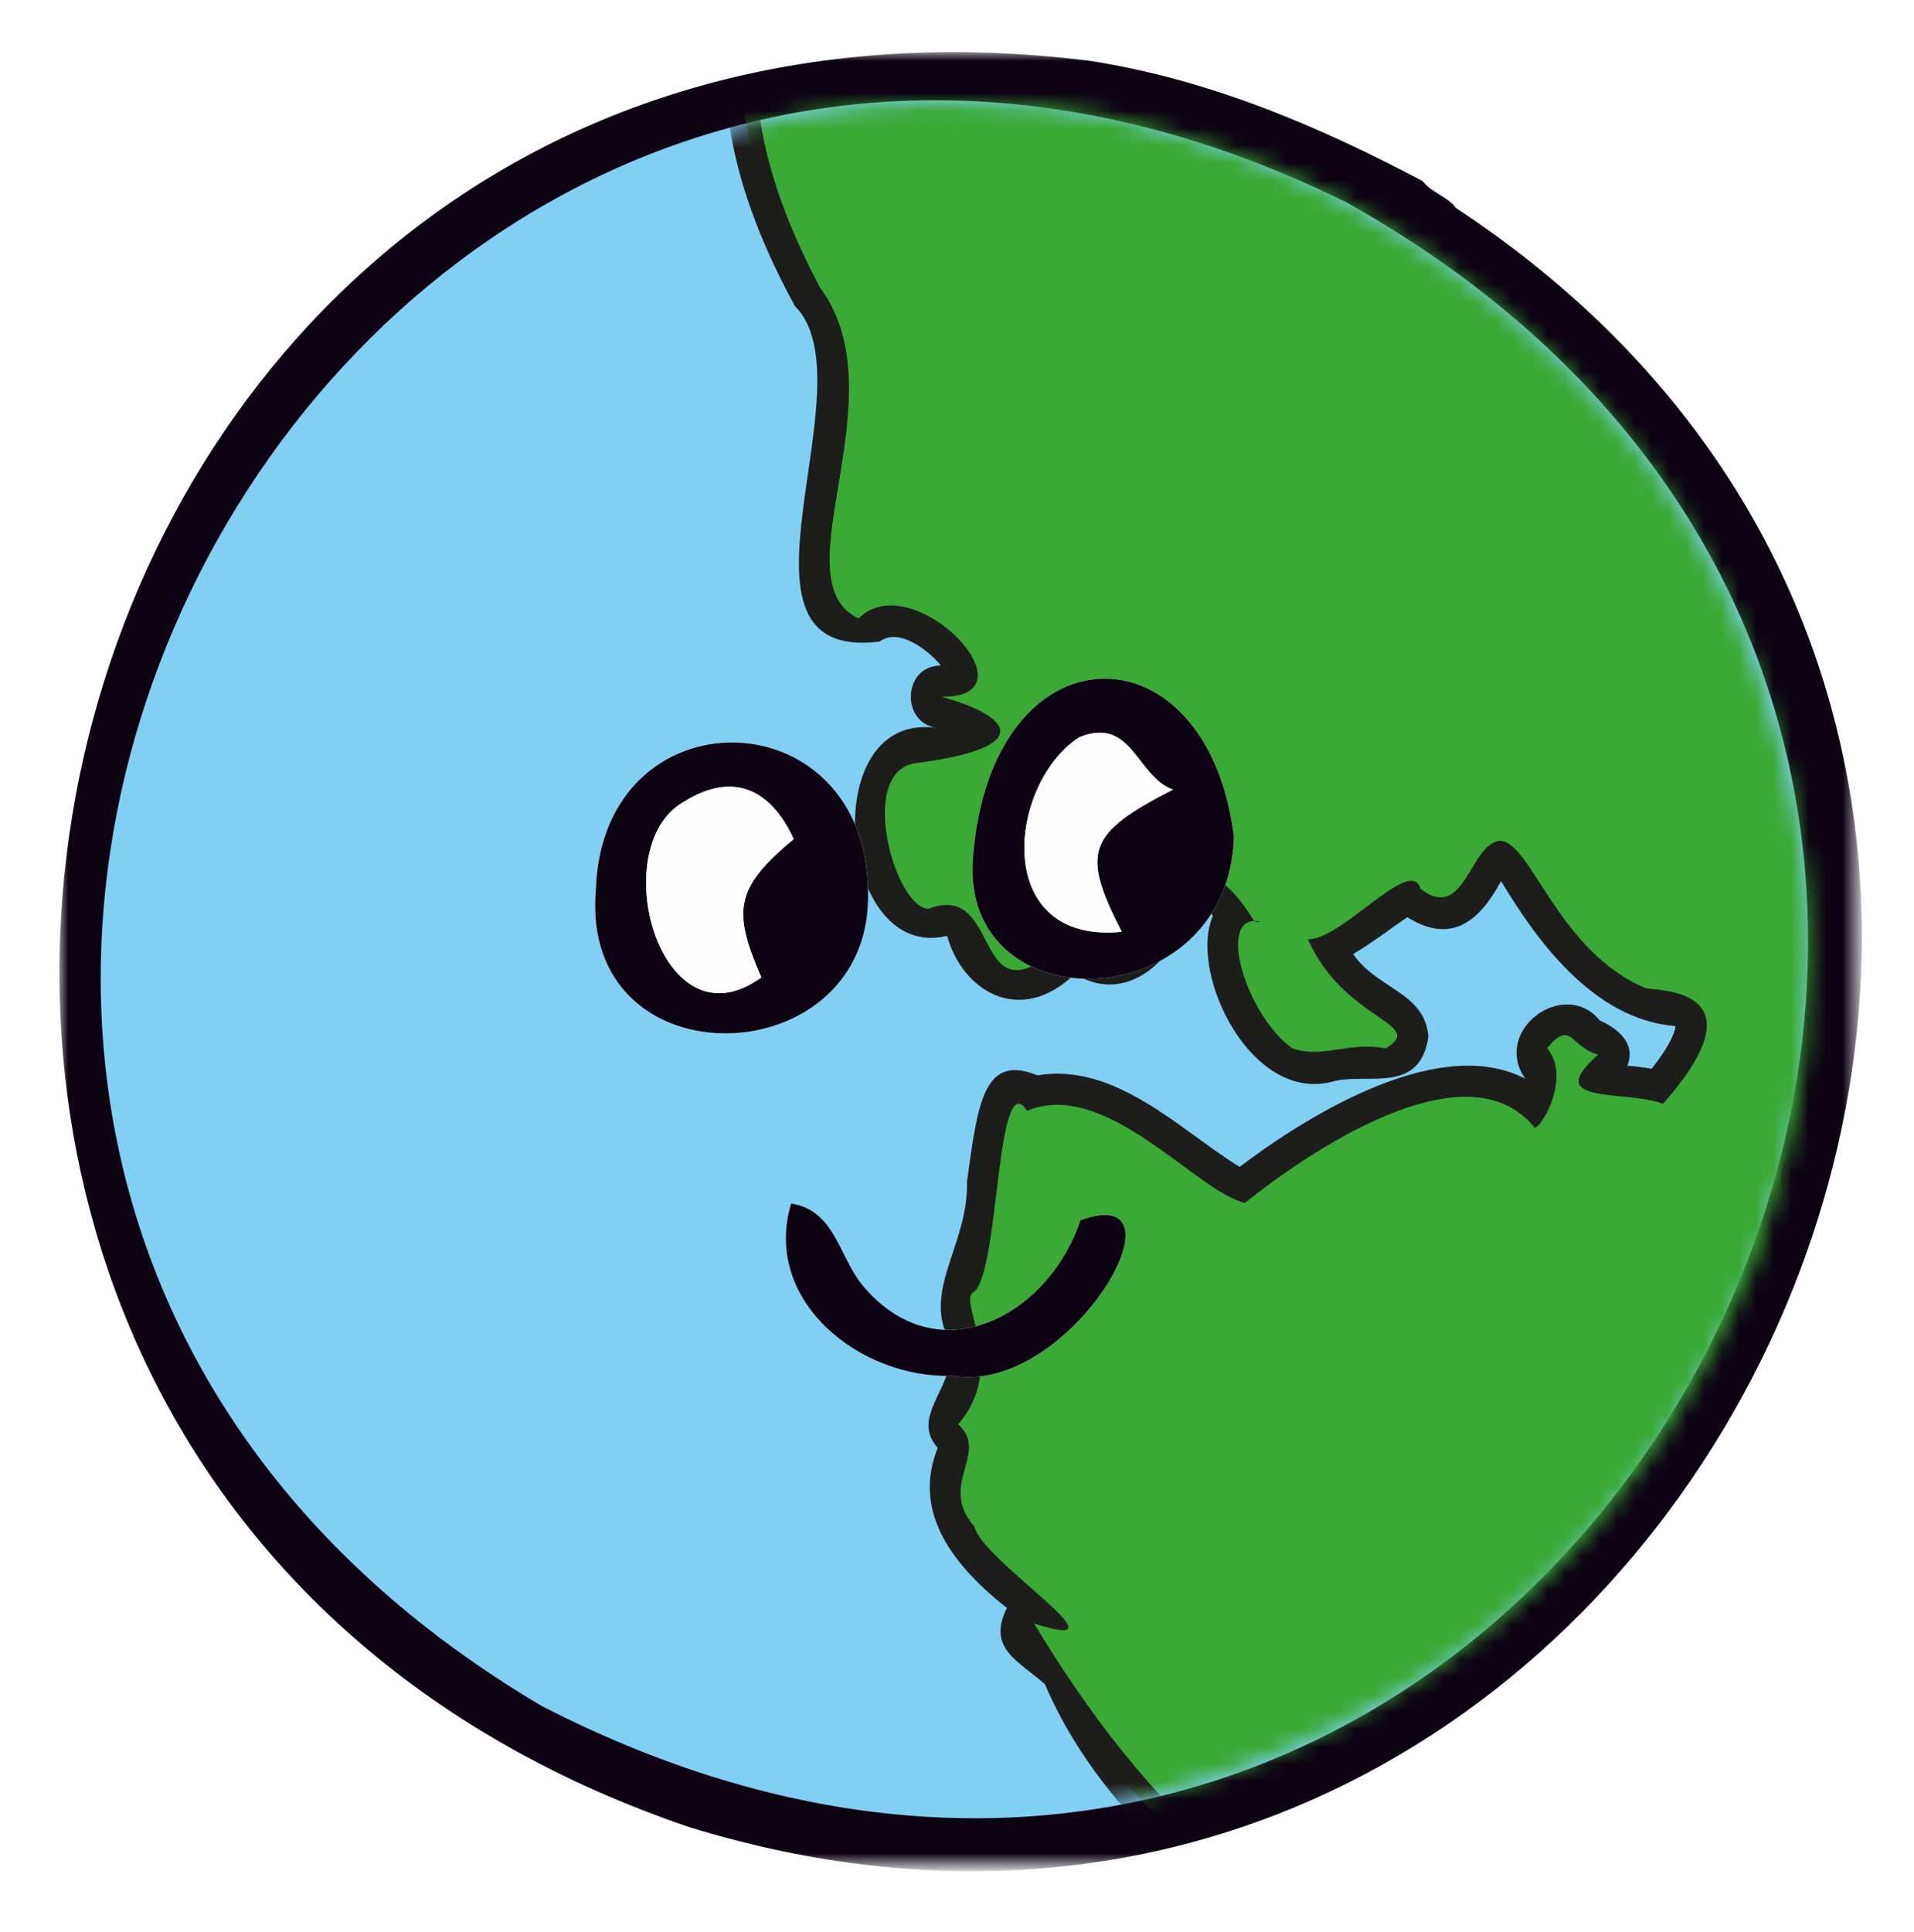
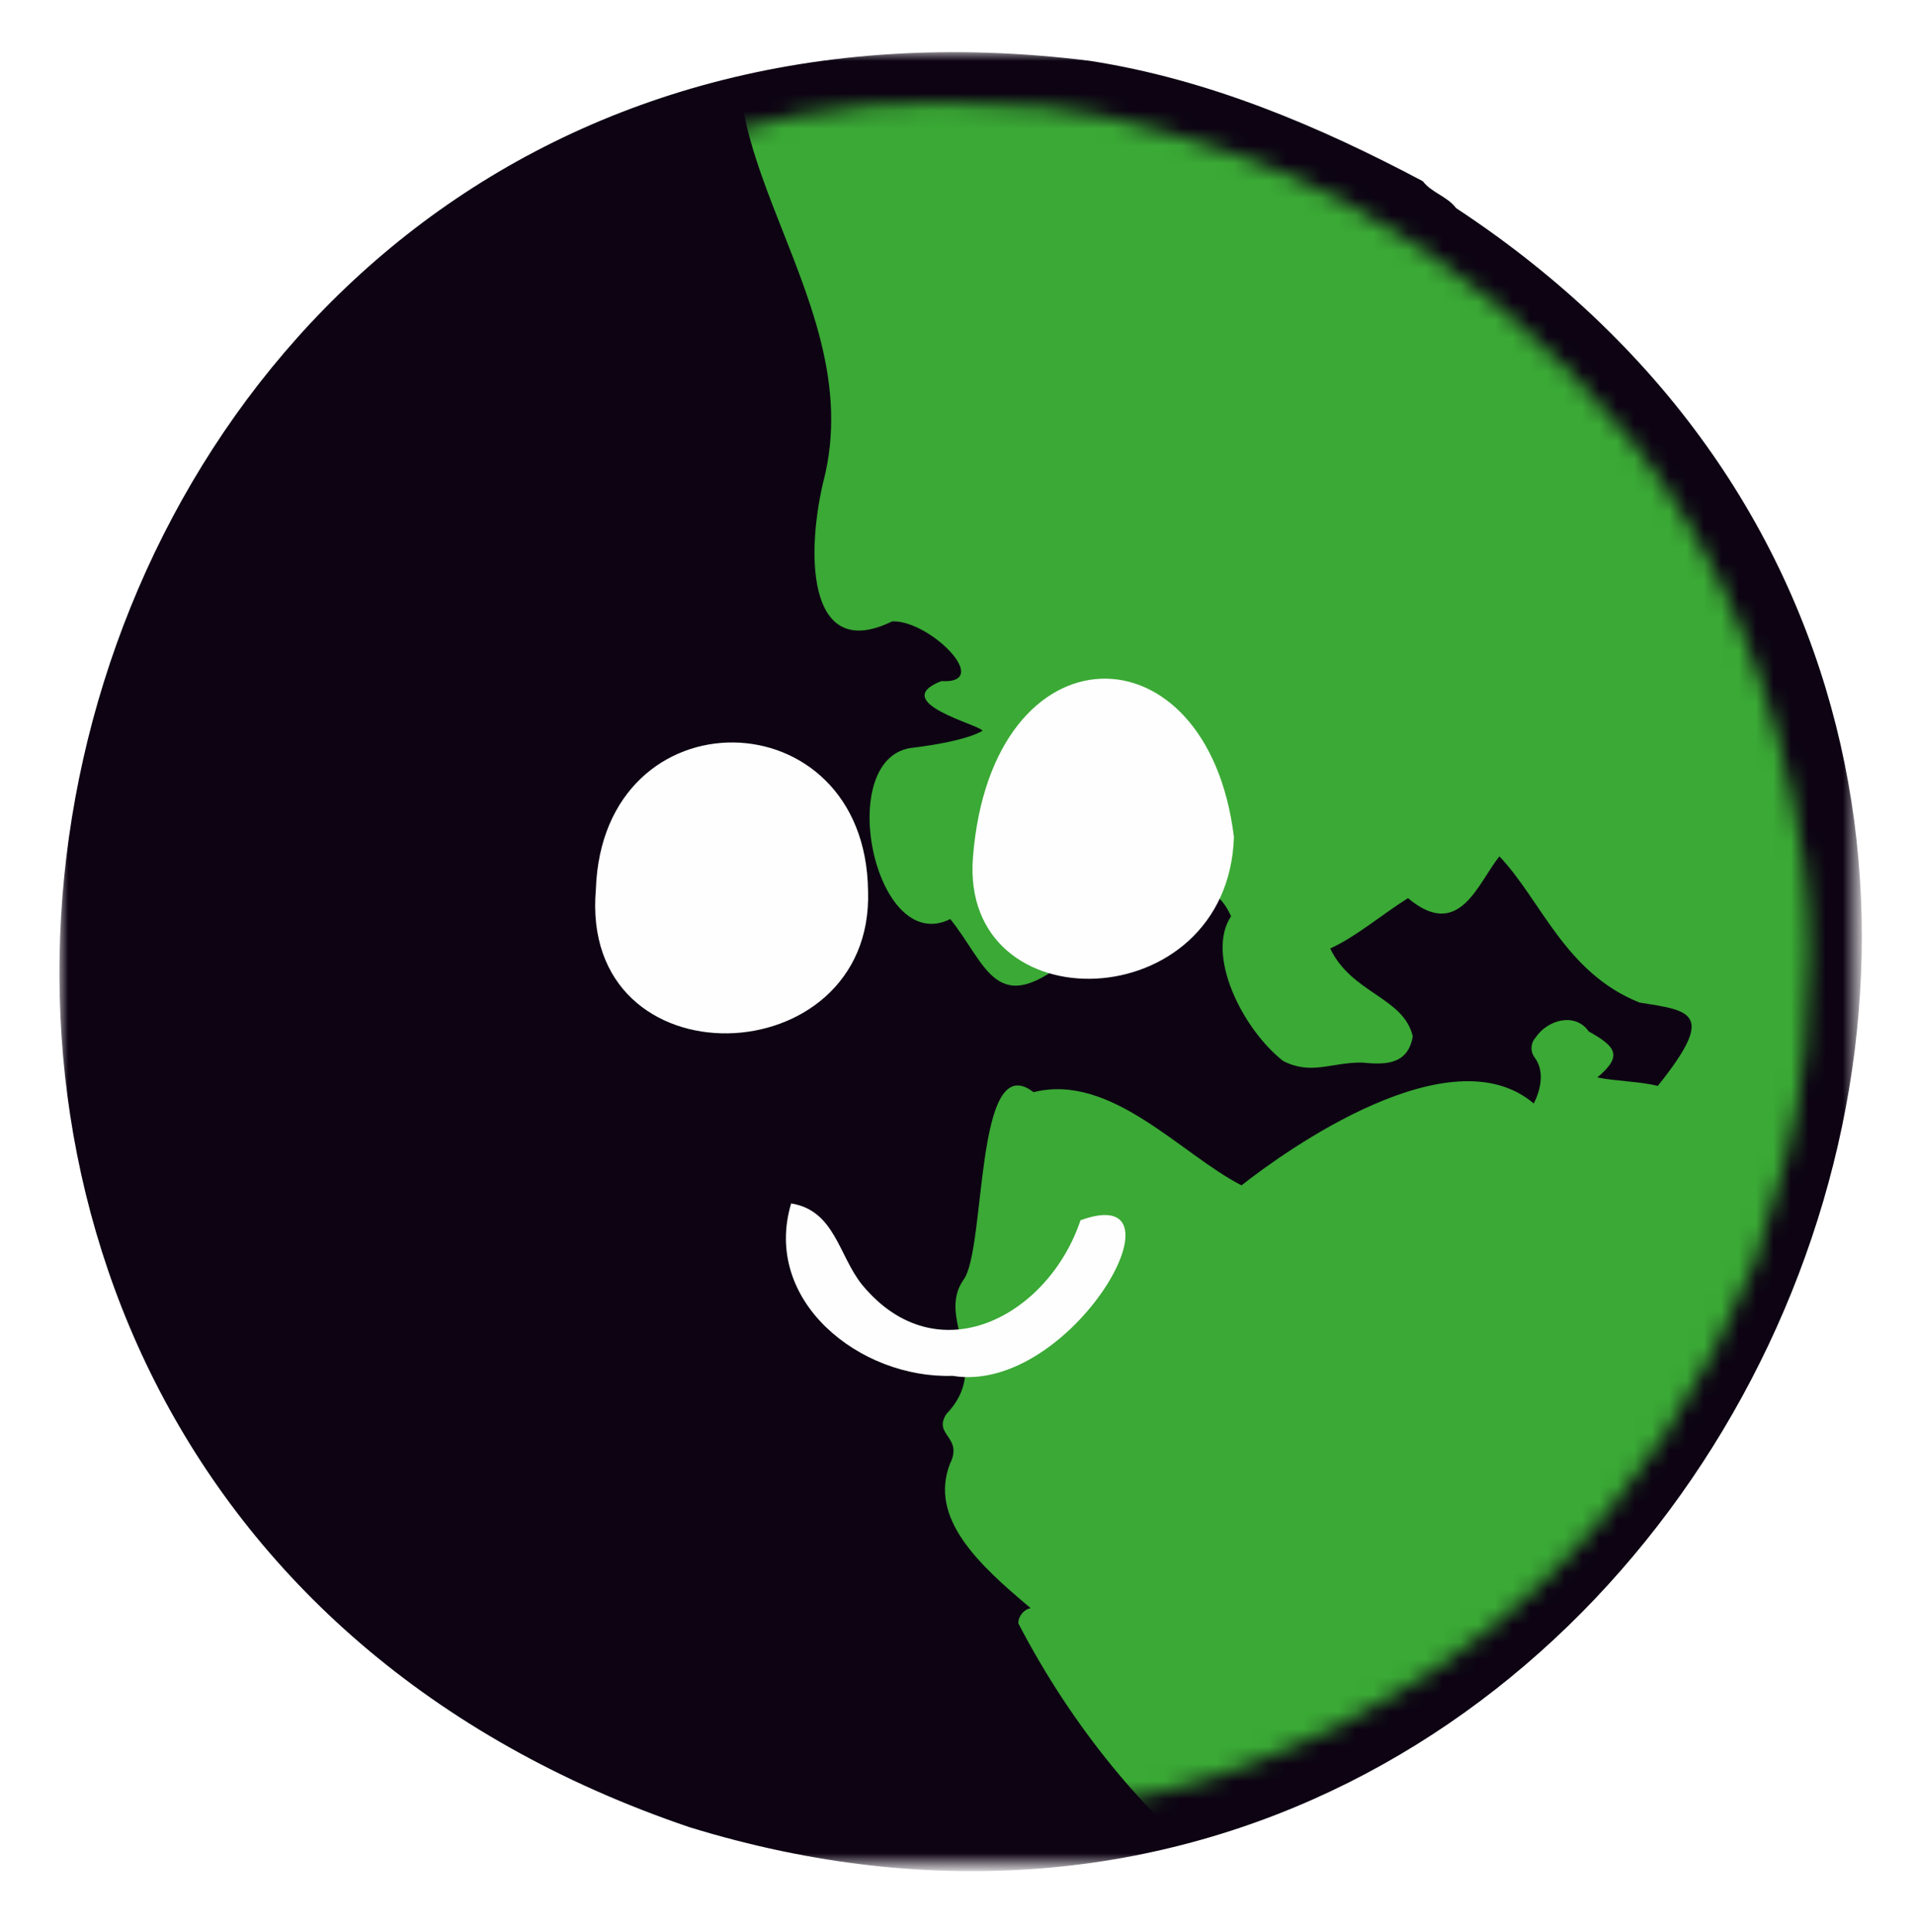
<svg xmlns="http://www.w3.org/2000/svg" version="1.1" id="Livello_1" x="0px" y="0px" viewBox="0 0 110 111" style="enable-background:new 0 0 110 111;" xml:space="preserve">
  <style type="text/css">
	.st0{filter:url(#Adobe_OpacityMaskFilter);}
	.st1{fill-rule:evenodd;clip-rule:evenodd;fill:#FFFFFF;}
	.st2{mask:url(#mask-2_1_);fill-rule:evenodd;clip-rule:evenodd;fill:#0D0313;}
	.st3{fill-rule:evenodd;clip-rule:evenodd;fill:#82CFF4;}
	.st4{filter:url(#Adobe_OpacityMaskFilter_1_);}
	.st5{mask:url(#mask-4_1_);fill-rule:evenodd;clip-rule:evenodd;fill:#3AA935;}
	.st6{filter:url(#Adobe_OpacityMaskFilter_2_);}
	.st7{mask:url(#mask-6_1_);fill-rule:evenodd;clip-rule:evenodd;fill:#1D1D1B;}
	.st8{fill-rule:evenodd;clip-rule:evenodd;fill:#FEFEFE;}
	.st9{fill-rule:evenodd;clip-rule:evenodd;fill:#0D0313;}
</style>
  <g id="Rivista-Pimpa">
    <g id="rivista" transform="translate(-905, -2453)">
      <g id="Group-22" transform="translate(69, 2333)">
        <g id="Group-27" transform="translate(839, 123)">
          <g id="Group-6">
            <g id="Group-3">
              <g id="Clip-2">
						</g>
              <defs>
                <filter id="Adobe_OpacityMaskFilter" filterUnits="userSpaceOnUse" x="0.415" y="-0.003" width="103.586" height="104.52">
                  <feColorMatrix type="matrix" values="1 0 0 0 0  0 1 0 0 0  0 0 1 0 0  0 0 0 1 0" />
                </filter>
              </defs>
              <mask maskUnits="userSpaceOnUse" x="0.415" y="-0.003" width="103.586" height="104.52" id="mask-2_1_">
                <g class="st0">
                  <polygon id="path-1_1_" class="st1" points="0,0 104,0 104,104.42 0,104.42         " />
                </g>
              </mask>
              <path id="Fill-1" class="st2" d="M59.647,0.498c6.833,1.061,13.167,3.756,19.122,6.913c0.497,0.656,1.423,0.88,1.913,1.546        c49.723,32.733,12.814,110.513-44.056,93.034C-23.58,81.567-3.751-7.452,59.647,0.498" />
            </g>
-             <path id="Fill-4" class="st3" d="M74.359,8.617c57.178,31.946,12.796,116.726-46.201,86.423       C-27.063,62.453,16.819-19.748,74.359,8.617" />
          </g>
          <g id="Group-13" transform="translate(2.612, 2.895)">
            <g id="Group-9">
              <g id="Clip-8">
						</g>
              <defs>
                <filter id="Adobe_OpacityMaskFilter_1_" filterUnits="userSpaceOnUse" x="36.822" y="-19.031" width="89.828" height="127.196">
                  <feColorMatrix type="matrix" values="1 0 0 0 0  0 1 0 0 0  0 0 1 0 0  0 0 0 1 0" />
                </filter>
              </defs>
              <mask maskUnits="userSpaceOnUse" x="36.822" y="-19.031" width="89.828" height="127.196" id="mask-4_1_">
                <g class="st4">
                  <path id="path-3_1_" class="st1" d="M39.904,0.766c-1.124,0.231-2.33,0.491-3.426,0.875l0,0          c-1.131,0.396-2.322,0.595-3.352,1.019l0,0c-2.143,0.886-4.142,1.579-6.047,2.623l0,0c-0.929,0.51-1.845,0.998-2.769,1.531          l0,0c-0.906,0.522-1.758,1.155-2.696,1.677l0,0c-1.741,0.966-3.283,2.45-4.809,3.861l0,0          c-0.783,0.723-1.564,1.267-2.259,2.04l0,0c-0.704,0.786-1.458,1.455-2.113,2.259l0,0c-2.642,3.247-5.174,6.636-6.995,10.347          l0,0c-1.285,2.577-2.369,5.355-3.279,8.308l0,0c-0.609,2.171-1.174,4.826-1.457,7.214l0,0          c-0.099,0.83-0.419,1.614-0.51,2.404l0,0c-0.395,3.445-0.114,6.852,0.292,10.057l0,0c0.334,3.331,1.188,6.147,1.895,9.108          l0,0c2.199,6.447,5.463,11.831,9.18,16.76l0,0c4.128,4.3,8.809,8.047,13.991,11.296l0,0          c2.112,0.996,4.182,2.134,6.485,2.986l0,0c2.289,0.847,4.74,1.538,7.361,2.113l0,0c1.736,0.326,3.666,0.688,5.392,0.802l0,0          c1.76,0.685,4.214,0.669,6.484,0.509l0,0c4.661-0.324,9.257-1.124,12.896-2.33l0,0          c15.145-5.116,25.261-15.255,31.118-29.657l0,0c1.185-3.717,2.457-7.629,2.84-12.245l0,0          c0.292-3.508,0.404-7.291-0.072-10.638l0,0c-1.431-10.052-4.926-17.89-9.837-24.193l0,0          C83.731,13.898,78.239,9.31,71.748,5.722l0,0c-4.134-2.208-8.833-3.747-13.919-4.955l0,0          c-1.044-0.249-2.197-0.426-3.279-0.509l0,0C52.575,0.102,50.531,0,48.486,0l0,0C45.559,0,42.63,0.209,39.904,0.766" />
                </g>
              </mask>
              <path id="Fill-7" class="st5" d="M81.227,108.165c-11.457,0.076-22.229-9.078-28.313-20.78        c-0.011-0.405,0.311-0.803,0.708-0.877c-2.998-2.507-5.852-5.163-4.638-8.294c0.778-1.566-0.988-1.627-0.213-2.85        c2.689-2.799-0.607-5.428,0.986-7.718c1.32-1.726,0.624-13.426,4.028-10.785c4.455-1.122,8.452,3.561,11.955,5.353        c2.55-2.01,12.006-8.774,16.796-4.702c0.359-0.714,0.67-1.81,0.047-2.65c-0.255-0.341-0.232-0.813,0.05-1.13        c0.711-1.062,2.309-1.457,3.059-0.362c1.536,0.857,2.003,1.393,0.495,2.644c1.074,0.222,2.412,0.222,3.475,0.487        c3.372-4.199,1.931-4.322-1.044-4.787c-4.286-1.707-5.663-5.896-8.057-8.401c-1.228,1.5-2.289,4.893-5.254,2.4        c-1.402,0.871-3.038,2.256-4.469,2.89c1.23,2.594,4.211,2.792,4.745,5.049c-0.293,1.734-1.745,1.614-2.948,1.508        c-1.776-0.006-2.879,0.736-4.503-0.091c-2.341-1.835-4.465-6.1-2.994-8.315c-0.585-1.33-1.575-1.902-2.969-1.449        c-0.626,2.689-2.994,5.986-6.098,3.675c-4.455,3.828-4.916,0.61-7.069-2.066c-4.398,2.204-6.76-9.495-2.072-9.854        c2.618-0.338,3.584-0.756,3.922-0.966c-0.11-0.331-5.454-1.632-2.368-2.853c3.031,0.174-0.708-3.542-2.83-3.43        c-4.767,2.335-4.973-3.613-3.971-7.936c3.034-11.415-9.736-20.602-2.73-30.981c9.414-14.751,41.246-10.564,56.889-3.428        c29.105,11.53,35.196,47.103,28.125,76.302c-3.394,7.578-6.169,6.597-11.24,5.57c-7.785,0-9.556-3.242-11.394-7.463        c-0.433,1.639-2.547,2.042-3.642,0.807c0.215,1.195,0.67,2.335,0.686,3.646c1.755,2.287-3.416,12.967-2.531,16.055        c2.493,0.778,0.019,1.674-1.412,3.633c-1.641,1.749,6.995,13.124-0.321,8.685C94.381,102.849,89.442,108.205,81.227,108.165" />
            </g>
            <g id="Group-12">
              <g id="Clip-11">
						</g>
              <defs>
                <filter id="Adobe_OpacityMaskFilter_2_" filterUnits="userSpaceOnUse" x="36.083" y="-19.927" width="91.362" height="129.081">
                  <feColorMatrix type="matrix" values="1 0 0 0 0  0 1 0 0 0  0 0 1 0 0  0 0 0 1 0" />
                </filter>
              </defs>
              <mask maskUnits="userSpaceOnUse" x="36.083" y="-19.927" width="91.362" height="129.081" id="mask-6_1_">
                <g class="st6">
                  <path id="path-5_1_" class="st1" d="M39.904,0.766c-1.124,0.231-2.33,0.491-3.426,0.875l0,0          c-1.131,0.396-2.322,0.595-3.352,1.019l0,0c-2.143,0.886-4.142,1.579-6.047,2.623l0,0c-0.929,0.51-1.845,0.998-2.769,1.531          l0,0c-0.906,0.522-1.758,1.155-2.696,1.677l0,0c-1.741,0.966-3.283,2.45-4.809,3.861l0,0          c-0.783,0.723-1.564,1.267-2.259,2.04l0,0c-0.704,0.786-1.458,1.455-2.113,2.259l0,0c-2.642,3.247-5.174,6.636-6.995,10.347          l0,0c-1.285,2.577-2.369,5.355-3.279,8.308l0,0c-0.609,2.171-1.174,4.826-1.457,7.214l0,0          c-0.099,0.83-0.419,1.614-0.51,2.404l0,0c-0.395,3.445-0.114,6.852,0.292,10.057l0,0c0.334,3.331,1.188,6.147,1.895,9.108          l0,0c2.199,6.447,5.463,11.831,9.18,16.76l0,0c4.128,4.3,8.809,8.047,13.991,11.296l0,0          c2.112,0.996,4.182,2.134,6.485,2.986l0,0c2.289,0.847,4.74,1.538,7.361,2.113l0,0c1.736,0.326,3.666,0.688,5.392,0.802l0,0          c1.76,0.685,4.214,0.669,6.484,0.509l0,0c4.661-0.324,9.257-1.124,12.896-2.33l0,0          c15.145-5.116,25.261-15.255,31.118-29.657l0,0c1.185-3.717,2.457-7.629,2.84-12.245l0,0          c0.292-3.508,0.404-7.291-0.072-10.638l0,0c-1.431-10.052-4.926-17.89-9.837-24.193l0,0          C83.731,13.898,78.239,9.31,71.748,5.722l0,0c-4.134-2.208-8.833-3.747-13.919-4.955l0,0          c-1.044-0.249-2.197-0.426-3.279-0.509l0,0C52.575,0.102,50.531,0,48.486,0l0,0C45.559,0,42.63,0.209,39.904,0.766" />
                </g>
              </mask>
-               <path id="Fill-10" class="st7" d="M64.756-19.926C42.173-20.08,29.004-8.506,40.07,11.687        c4.446,4.45-4.838,20.481,4.86,19.286c1.147-0.855,2.875,0.56,3.533,1.372c-2.197,0.002-2.347,3.331-0.181,3.598        c-7.025-1.117-5.781,13.501,0.538,11.934c0.868,3.157,4.173,5.233,7.341,2.191c3.281,2.01,6.119-1.407,6.681-3.987        c0.588-0.062,0.845-0.052,1.252,0.652c-1.437,3.313,2.26,10.92,7.017,9.483c2.023-0.439,4.877,0.736,5.368-2.537        c-0.207-2.582-2.928-2.71-4.323-4.755c1.059-0.621,2.067-1.408,3.114-2.118c2.691,1.7,4.289-0.036,5.384-2.077        c1.882,3.125,5.191,7.966,10.031,8.331c-0.015,0.201-0.162,0.924-1.375,2.455c-0.467-0.081-0.944-0.133-1.396-0.178        c0.516-1.281-0.56-2.146-1.58-2.593c-2.04-2.494-6.224,0.562-4.288,3.345c-5.248-2.737-13.334,2.73-16.415,5.068        c-3.417-2.116-7.142-6.021-11.619-5.262c-3.076-1.253-3.42,1.515-4.05,6.106c0.089,3.287-2.123,5.752-1.34,8.36        c1.63,2.925-2.223,4.818-0.342,6.939c-1.356,3.385,0.412,6.389,3.974,9.197c-1.135,2.322,0.604,2.993,2.185,4.379        c7.536,17.581,37.512,27.842,40.528,5.475c6.811,1.546-0.048-7.048,0.166-9.775c0.002-0.001,0.003-0.003,0.003-0.004        c1.696-2.014,4.098-3.153,1.533-4.945c-0.145-3.723,4.348-13.325,2.595-15.614c-0.034-0.609-0.144-1.184-0.272-1.724        c0.781,0.102,1.583-0.123,2.176-0.612c1.587,3.85,5.101,6.907,12.323,6.545c16.013,4.525,14.474-23.358,13.235-38.054        C124.497-2.713,98.072-19.223,64.756-19.926 M95.954,83.272c0.013,0-0.02,0.022-0.096,0.039        C95.913,83.282,95.944,83.272,95.954,83.272 M64.756-18.133c19.983,0,44.86,9.154,51.312,23.901        c10.897,10.225,14.34,63.46,0.863,63.46c-13.458-1.296-12.169-2.599-17.949-14.098c5.283,10.144-4.071,7.909,0.062,4.308        c-0.017,0.001-1.883,1.471-2.099,1.439c-0.74,1.779,0.706,3.795,0.519,5.913c2.088,0.376-3.913,13.056-2.282,16.449        c0.276,0.092,0.459,0.115,0.676,0.073c-7.309,3.531,5.459,15.636-2.015,10.027c-0.442-1.879,0.895-1.818-0.834-1.271        c1.387,10.597-4.313,15.202-11.781,15.202c-12.504-0.074-21.273-9.699-27.417-19.885c5.806,1.884-2.962-3.549-3.426-5.565        c-2.123-2.413,0.902-4.225-0.929-5.874c2.943-3.457-0.16-7.16,0.928-7.625c1.463-1.283,1.246-13.103,3.039-10.392        c4.511-1.889,9.73,4.666,12.516,5.292c2.28-1.841,12.331-9.416,16.574-4.413c0.091,0.698,2.322-2.614,0.791-4.479        c1.387-1.673,1.32-0.073,2.933,0.378c-3.325,2.912,1.594,1.998,3.726,2.821c5.804-6.587-0.127-6.479-0.997-6.64        c-5.065-2.126-6.597-8.469-8.383-8.469c-1.742,0.188-2.013,4.713-4.556,2.762c-0.549-1.965-4.519,2.962-6.473,2.889        c2.091,4.722,6.869,4.826,4.481,6.274c-2.17-0.405-3.641,0.608-5.378,0c-2.584-1.871-4.247-7.241-2.193-7.322        c0.108,0.059,0.225,0.068,0.346,0.03c-0.125-0.024-0.233-0.034-0.346-0.03c-0.679-1.024-2.289-3.809-4.974-2.449        c-0.737,2.651-2.469,5.974-5.484,3.264c-6.015,5.902-3.751-3.223-8.254-1.513c-1.912,0-4.168-7.929-0.707-8.376        c6.982-0.902,5.413-2.724,1.439-3.811c5.687,0.068-1.657-7.621-4.755-4.497c-4.649-2.185,2.446-12.749-2.221-19.024        C30.748-9.617,45.472-18.133,64.756-18.133" />
            </g>
          </g>
          <g id="Group-26" transform="translate(31.244, 35.728)">
            <path id="Fill-14" class="st8" d="M20.498,40.327c6.822,1.133,13.869-11.31,7.356-8.939c-1.849,5.515-8.226,8.933-12.544,3.716       c-1.359-1.675-1.563-4.277-4.086-4.683C9.546,36.036,15.191,40.501,20.498,40.327 M0.001,12.372       c-0.983,11.313,15.991,10.724,15.643,0.093C15.503,1.24,0.391,0.975,0.001,12.372 M21.674,10.517       c-0.781,9.713,14.662,9.298,14.998-1.149C35.163-2.974,22.744-2.928,21.674,10.517" />
-             <path id="Fill-16" class="st9" d="M30.222,14.811c-2.36-4.589-1.968-5.653,2.942-8.169c-2.095-0.756-2.34-4.229-5.372-3.01       C23.68,6.258,22.705,15.555,30.222,14.811 M21.675,10.517C22.746-2.933,35.166-2.968,36.672,9.369       C36.335,19.816,20.891,20.229,21.675,10.517" />
-             <path id="Fill-18" class="st9" d="M11.37,9.482c-1.343-2.923-3.53-3.86-6.271-2.163C0.48,9.847,3.666,21.664,9.509,17.435       C7.824,13.564,8.015,12.284,11.37,9.482 M0,12.372C0.393,0.973,15.505,1.242,15.643,12.466       C15.991,23.097-0.983,23.685,0,12.372" />
-             <path id="Fill-20" class="st9" d="M20.498,40.327c-5.303,0.178-10.955-4.295-9.275-9.906c2.526,0.406,2.726,3.007,4.087,4.683       c4.32,5.215,10.694,1.798,12.544-3.717C34.379,29.02,27.294,41.472,20.498,40.327" />
            <path id="Fill-22" class="st8" d="M30.222,14.811c-7.519,0.745-6.54-8.556-2.43-11.179c3.032-1.218,3.277,2.255,5.372,3.01       C28.254,9.158,27.862,10.222,30.222,14.811" />
            <path id="Fill-24" class="st8" d="M11.37,9.482c-3.356,2.802-3.545,4.084-1.861,7.953c-5.844,4.228-9.029-7.589-4.41-10.116       C7.84,5.622,10.027,6.559,11.37,9.482" />
          </g>
        </g>
      </g>
    </g>
  </g>
</svg>